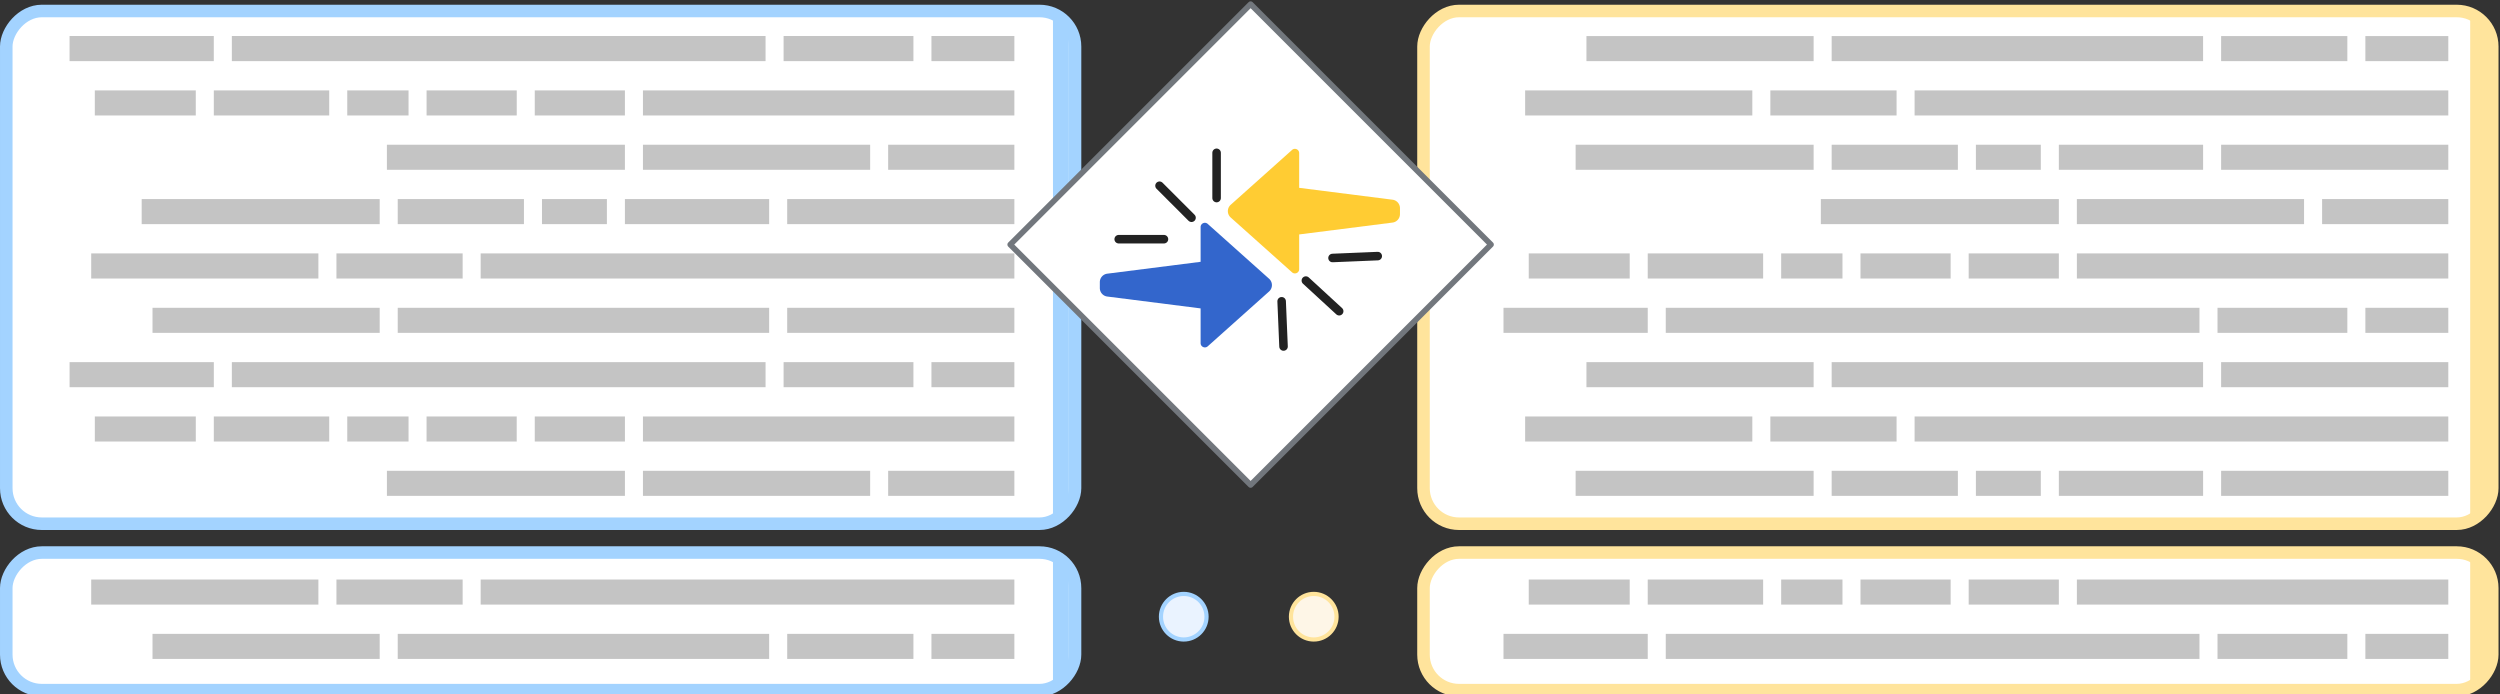
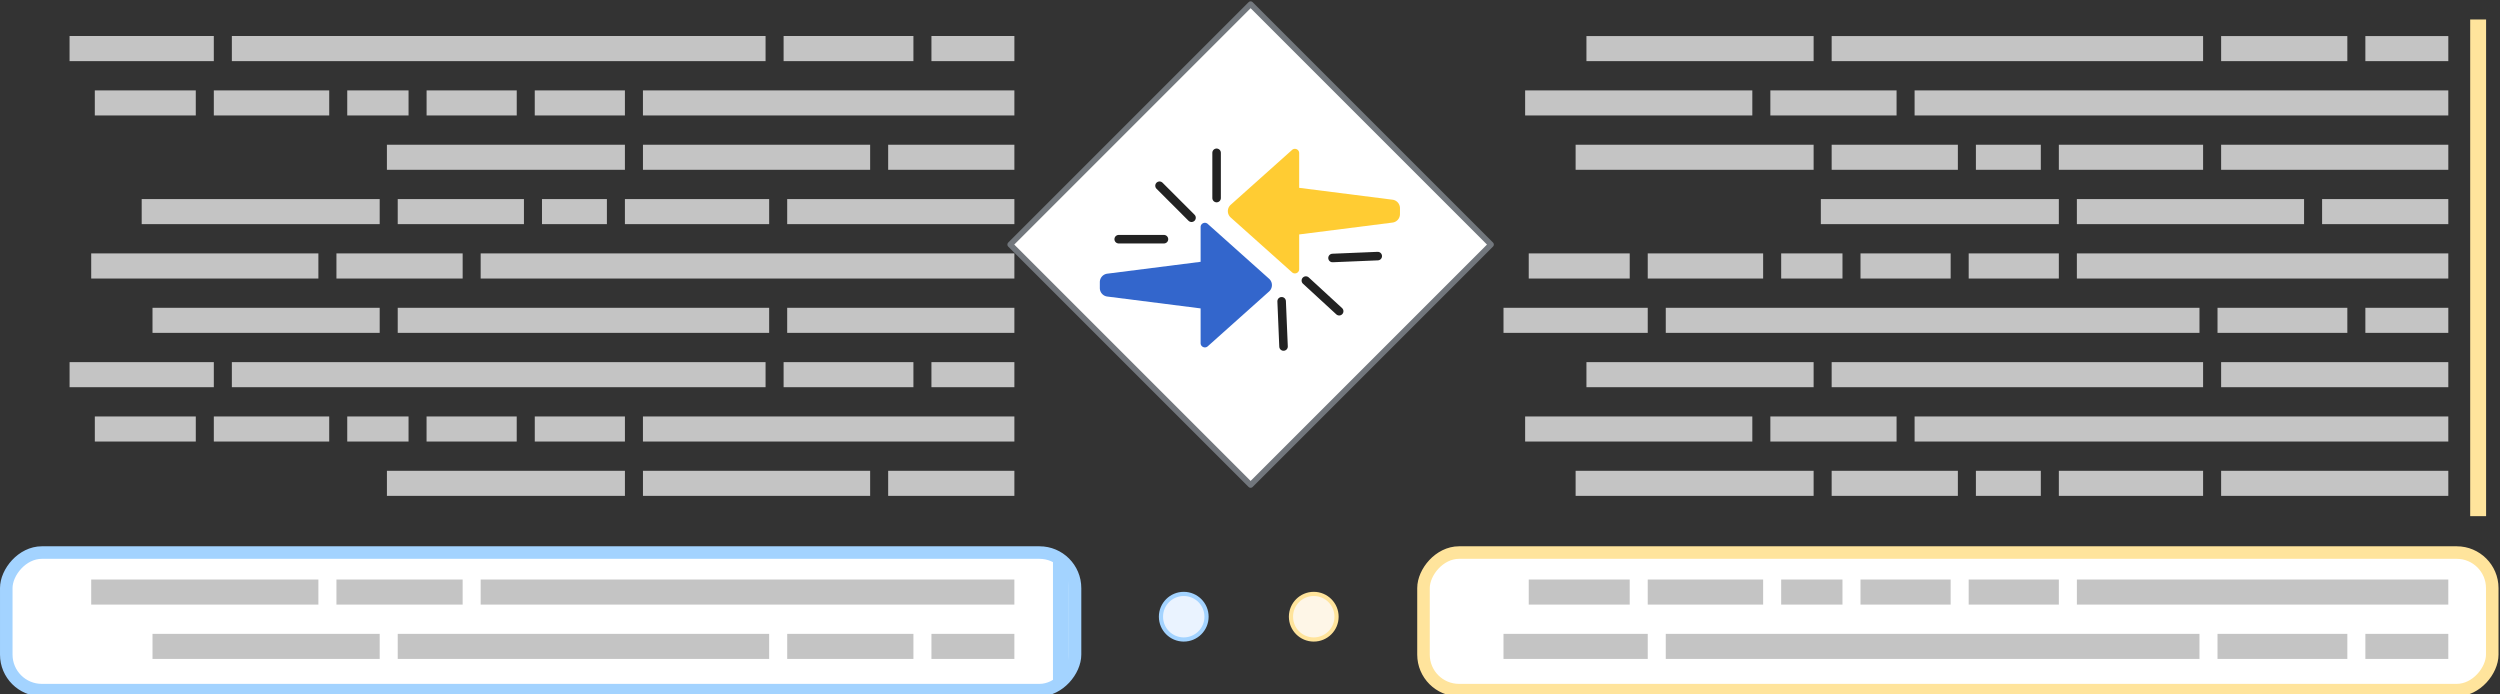
<svg xmlns="http://www.w3.org/2000/svg" width="598" height="166" fill="none" viewBox="0 0 598 166">
  <rect x="0" y="0" width="598" height="166" fill="#333333" stroke="none" />
  <circle cx="-314.251" cy="147.516" r="5.451" fill="#fef6e7" stroke="#ffe49c" transform="scale(-1 1)" />
  <circle cx="-283.153" cy="147.516" r="5.451" fill="#eaf3ff" stroke="#a3d3ff" transform="scale(-1 1)" />
  <rect width="255.647" height="32.91" x="-257.147" y="132.172" fill="#fff" stroke="#a3d3ff" stroke-width="3" rx="8.5" transform="scale(-1 1)" />
  <path fill="#a3d3ff" d="M255.674 133.85h-3.803v29.262h3.803z" />
  <path fill="#c4c4c4" d="M242.639 151.619h-19.84v6h19.84zm-151.816 0H36.48v6h54.343zm-14.664-13H21.816v6h54.343zm142.332 13H188.3v6h30.191zm-107.824-13H80.476v6h30.191zm131.972 0H114.975v6h127.664zm-58.656 13H95.136v6h88.847z" />
-   <rect width="255.647" height="122.646" x="-257.147" y="2.629" fill="#fff" stroke="#a3d3ff" stroke-width="3" rx="8.5" transform="scale(-1 1)" />
-   <path fill="#a3d3ff" d="M255.674 4.66h-3.803v118.804h3.803z" />
  <path fill="#c4c4c4" d="M242.639 8.619h-19.84v6h19.84zm-93.16 13h-21.565v6h21.565zm-25.875 0h-21.565v6h21.565zm-25.879 0H83.061v6h14.664zm-18.976 0H51.146v6h27.603zm70.73 13H92.548v6h56.931zm-4.309 13h-15.527v6h15.527zm-54.347 0H33.892v6h56.931zm151.816 0h-54.343v6h54.343zm-58.656 0h-34.504v6h34.504zm-58.656 0H95.136v6h30.191zm82.812-13h-54.343v6h54.343zm-117.316 39H36.48v6h54.343zm-14.664-13H21.816v6h54.343zm166.48-26h-30.191v6h30.191zm0 39h-54.343v6h54.343zm-131.972-13H80.476v6h30.191zm-63.836-39H22.678v6h24.153zm171.66-13h-31.053v6h31.053zm-167.348 0H16.639v6h34.504zm131.981 0H55.46v6h127.664zm59.515 52H114.975v6h127.664zm0 26h-19.84v6h19.84zm-93.156 13h-21.565v6h21.565zm-25.883 0h-21.565v6H123.6zm-25.875 0H83.061v6h14.664zm-18.976 0H51.146v6h27.603zm70.734 13H92.552v6h56.931zm58.656 0h-54.343v6h54.343zm34.5 0h-30.191v6h30.191zm-195.804-13H22.682v6h24.153zm171.656-13h-31.053v6h31.053zm-167.344 0H16.643v6h34.504zm131.977 0H55.46v6h127.664zm59.515 13h-88.847v6h88.847zm0-78h-88.847v6h88.847zm-58.656 52H95.136v6h88.847z" />
  <rect width="255.647" height="32.91" x="-596.147" y="132.172" fill="#fff" stroke="#ffe49c" stroke-width="3" rx="8.5" transform="scale(-1 1)" />
-   <path fill="#ffe49c" d="M594.674 133.851h-3.803v29.262h3.803z" />
  <path fill="#c4c4c4" d="M585.635 157.619h-19.84v-6h19.84zm-93.16-13H470.91v-6h21.565zm-25.879 0h-21.565v-6h21.565zm-25.875 0h-14.664v-6h14.664zm-18.98 0h-27.603v-6h27.603zm-31.914 0h-24.153v-6h24.153zm171.656 13H530.43v-6h31.053zm-167.344 0h-34.504v-6h34.504zm131.977 0H398.452v-6h127.664zm59.519-13h-88.847v-6h88.847z" />
-   <rect width="255.647" height="122.646" x="-596.147" y="2.629" fill="#fff" stroke="#ffe49c" stroke-width="3" rx="8.5" transform="scale(-1 1)" />
  <path fill="#ffe49c" d="M594.674 4.66h-3.803v118.804h3.803z" />
  <path fill="#c4c4c4" d="M488.163 118.619h-15.527v-6h15.527zm-54.344 0h-56.931v-6h56.931zm0-25.999h-54.343v-6h54.343zm-14.664 12.999h-54.343v-6h54.343zm166.48 13h-54.343v-6h54.343zm0-25.999h-54.343v-6h54.343zm-131.976 12.999h-30.191v-6h30.191zm73.32 13h-34.504v-6h34.504zm-58.656 0h-30.191v-6h30.191zm117.312-13H457.971v-6h127.664zM526.979 92.62h-88.847v-6h88.847zm58.656-13h-19.84v-6h19.84zm-97.472-39h-15.527v-6h15.527zm97.472-26h-19.84v-6h19.84zm-93.16 52H470.91v-6h21.565zm-25.879 0h-21.565v-6h21.565zm-25.875 0h-14.664v-6h14.664zm-18.98 0h-27.603v-6h27.603zm70.734-13h-56.931v-6h56.931zm-58.656-13h-56.931v-6h56.931zm117.312 13h-54.343v-6h54.343zm-117.312-39h-54.343v-6h54.343zm-14.664 13h-54.343v-6h54.343zm166.48 13h-54.343v-6h54.343zm0 13h-30.19v-6h30.19zm-24.152-39h-30.191v-6h30.19zm-107.824 13h-30.191v-6h30.191zm73.32 13h-34.504v-6h34.504zm-58.656 0h-30.191v-6h30.191zm-78.496 26h-24.153v-6h24.153zm171.656 13H530.43v-6h31.053zm-167.344 0h-34.504v-6h34.504zm131.977 0H398.452v-6h127.664zm59.519-52H457.971v-6h127.664zm0 39h-88.847v-6h88.847zm-58.656-52h-88.847v-6h88.847z" />
  <path fill="#fff" stroke="#72777d" stroke-linejoin="round" stroke-width="1.361" d="m241.647 58.5 57.5-57.5 57.5 57.5-57.5 57.5z" />
  <path fill="#fc3" d="M294.385 52.027a2.04 2.04 0 0 1 0-3.044l14.677-13.119c.658-.588 1.701-.121 1.701.761v8.307l22.325 2.838a2.04 2.04 0 0 1 1.784 2.025v1.42a2.04 2.04 0 0 1-1.784 2.025l-22.325 2.838v8.307c0 .882-1.043 1.349-1.701.76z" />
  <path fill="#36c" d="M303.565 66.675a2.04 2.04 0 0 1 0 3.044l-14.677 13.12c-.658.587-1.701.12-1.701-.762V73.77l-22.324-2.838a2.04 2.04 0 0 1-1.784-2.025v-1.42a2.04 2.04 0 0 1 1.784-2.024l22.324-2.839v-8.307c0-.882 1.043-1.349 1.701-.76z" />
  <path stroke="#222" stroke-linecap="round" stroke-width="2.041" d="m307.022 82.884-.453-10.817m22.988-10.808-10.817.452m1.591 12.731-7.969-7.328M291.01 36.55v10.826m-23.418 9.839h10.827m-1.061-12.787 7.655 7.655" />
</svg>